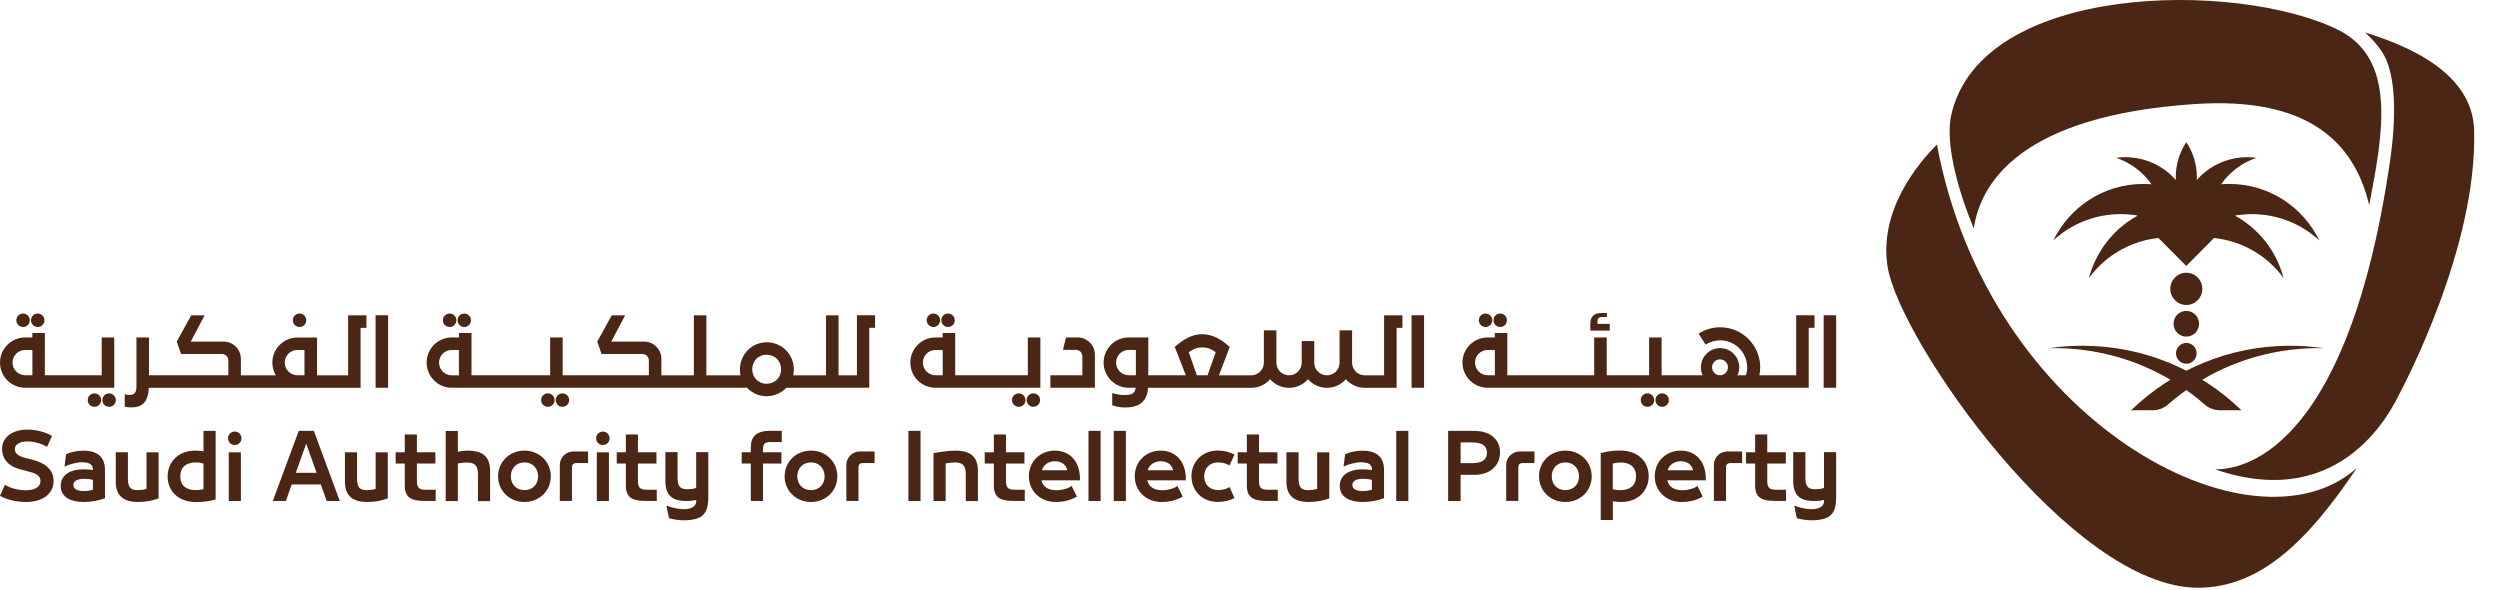
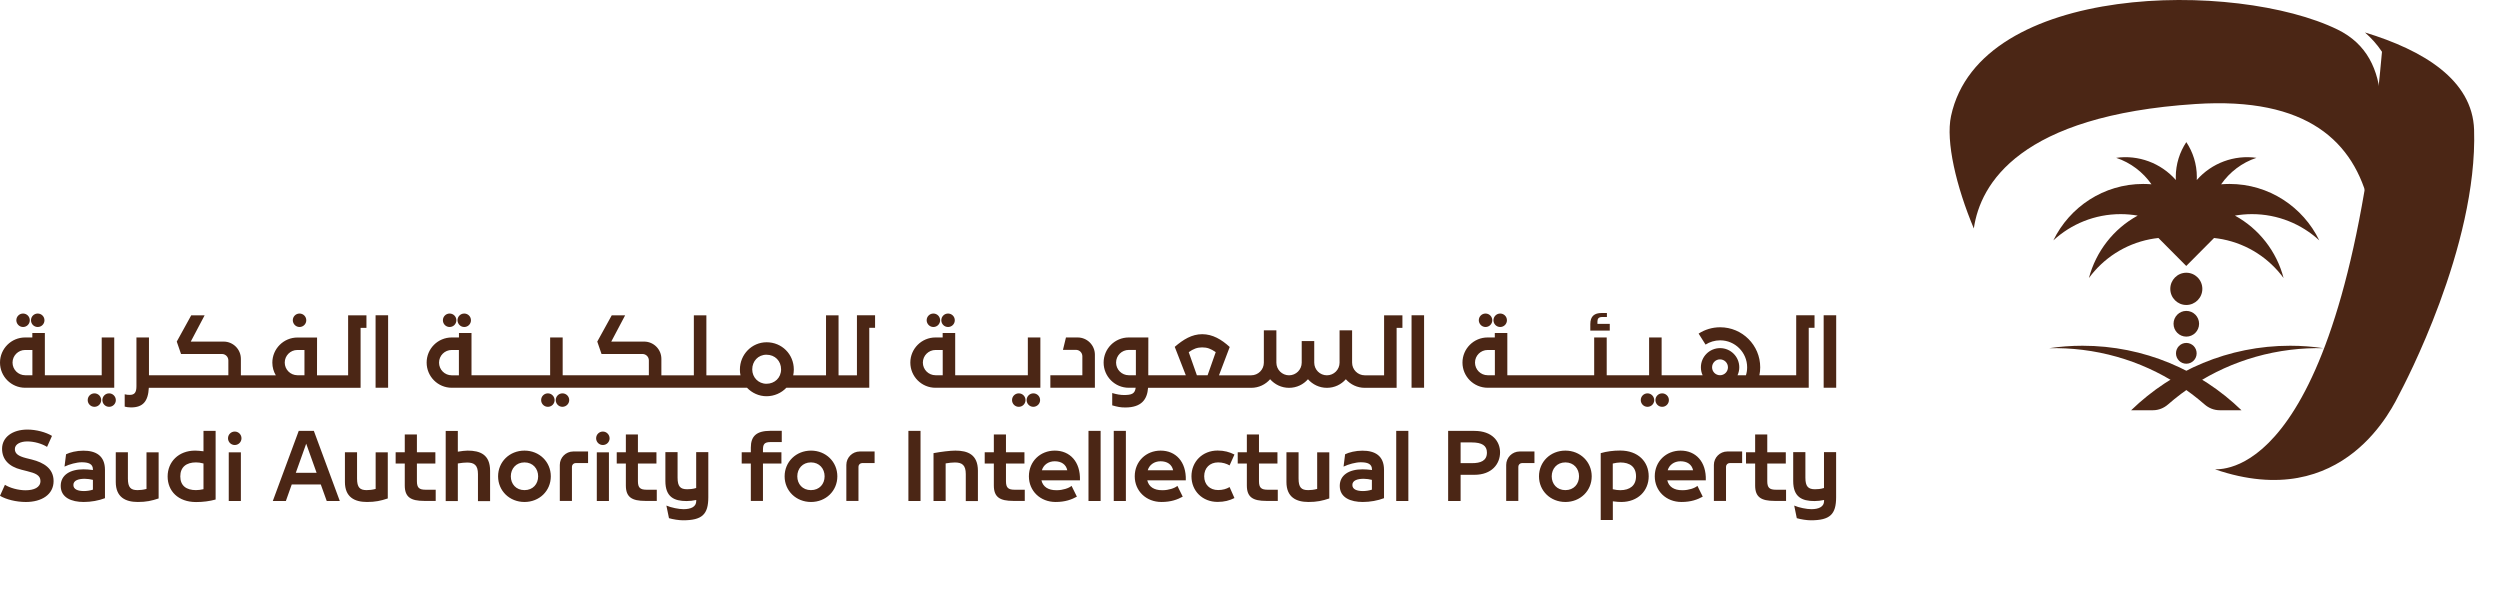
<svg xmlns="http://www.w3.org/2000/svg" width="250" height="59" viewBox="0 0 250 59" fill="none">
  <path d="M37.558 38.776H38.811V31.527H37.558V38.776ZM85.674 31.527H87.507V32.78H86.927V38.776H78.636C78.136 39.303 77.423 39.623 76.65 39.623C75.89 39.623 75.19 39.289 74.703 38.776H45.177C43.79 38.776 42.664 37.65 42.664 36.258C42.664 34.865 43.79 33.746 45.177 33.746H45.896V33.3H47.15V37.524H55.014V33.746H56.267V37.524H64.886V36.038C64.886 35.685 64.599 35.398 64.246 35.398H60.153L59.727 34.159L61.173 31.534H62.513L61.126 34.159H64.412C65.365 34.159 66.138 34.932 66.138 35.885V37.531H69.385V31.534H70.638V37.531H74.05C74.003 37.35 73.99 37.157 73.99 36.957C73.99 35.438 75.19 34.226 76.663 34.226C78.176 34.226 79.382 35.412 79.382 36.957C79.382 37.157 79.356 37.35 79.322 37.531H82.602V31.534H83.855V37.531H85.694V31.527H85.674ZM45.89 34.998H45.17C44.47 34.998 43.904 35.565 43.904 36.264C43.904 36.964 44.47 37.531 45.17 37.531H45.89V34.998ZM78.109 36.938C78.109 36.098 77.503 35.471 76.643 35.471C75.81 35.471 75.223 36.125 75.223 36.938C75.223 37.744 75.843 38.377 76.643 38.377C77.469 38.377 78.109 37.777 78.109 36.938ZM91.033 36.258C91.033 34.872 92.159 33.746 93.546 33.746H94.266V33.3H95.519V37.524H102.784V33.746H104.037V38.776H93.546C92.159 38.776 91.033 37.65 91.033 36.258ZM92.286 36.258C92.286 36.957 92.853 37.524 93.552 37.524H94.272V34.998H93.552C92.853 34.998 92.286 35.565 92.286 36.258ZM141.155 38.776H142.408V31.527H141.155V38.776ZM160.977 32.387H159.744V32.147C159.744 31.86 159.871 31.7 160.224 31.7H160.691V31.301H160.158C159.458 31.301 159.031 31.607 159.031 32.407V33.06H160.977V32.387ZM146.247 36.258C146.247 34.872 147.374 33.746 148.76 33.746H149.48V33.3H150.733V37.524H159.418V33.746H160.671V37.524H164.91V33.746H166.163V37.524H170.229H170.262C170.148 37.284 170.089 37.011 170.089 36.731C170.089 35.671 170.948 34.812 172.008 34.812C173.068 34.812 173.928 35.671 173.928 36.731C173.928 37.017 173.861 37.284 173.754 37.524H173.801H174.594C174.674 37.271 174.714 37.004 174.714 36.731C174.714 35.238 173.501 34.033 172.015 34.033C171.475 34.033 170.975 34.192 170.555 34.459L169.862 33.36C170.482 32.96 171.222 32.727 172.015 32.727C174.228 32.727 176.021 34.519 176.021 36.731C176.021 37.004 175.994 37.271 175.94 37.524H179.62V31.527H181.453V32.78H180.873V38.776H148.78C147.374 38.776 146.247 37.65 146.247 36.258ZM171.208 36.731C171.208 37.171 171.562 37.524 172.002 37.524C172.441 37.524 172.795 37.171 172.795 36.731C172.795 36.291 172.441 35.938 172.002 35.938C171.568 35.931 171.208 36.291 171.208 36.731ZM147.5 36.258C147.5 36.957 148.067 37.524 148.767 37.524H149.487V34.998H148.767C148.067 34.998 147.5 35.565 147.5 36.258ZM182.366 31.527V38.776H183.619V31.527H182.366ZM8.771 40.009C8.771 40.382 9.071 40.682 9.445 40.682C9.818 40.682 10.118 40.382 10.118 40.009C10.118 39.636 9.818 39.336 9.445 39.336C9.071 39.336 8.771 39.636 8.771 40.009ZM10.911 39.336C10.538 39.336 10.238 39.636 10.238 40.009C10.238 40.382 10.538 40.682 10.911 40.682C11.284 40.682 11.584 40.382 11.584 40.009C11.577 39.636 11.277 39.336 10.911 39.336ZM29.953 32.7C30.327 32.7 30.627 32.4 30.627 32.027C30.627 31.654 30.327 31.354 29.953 31.354C29.58 31.354 29.28 31.654 29.28 32.027C29.287 32.4 29.587 32.7 29.953 32.7ZM54.788 39.336C54.414 39.336 54.114 39.636 54.114 40.009C54.114 40.382 54.414 40.682 54.788 40.682C55.161 40.682 55.461 40.382 55.461 40.009C55.454 39.636 55.154 39.336 54.788 39.336ZM56.921 40.009C56.921 39.636 56.621 39.336 56.247 39.336C55.874 39.336 55.574 39.636 55.574 40.009C55.574 40.382 55.874 40.682 56.247 40.682C56.621 40.675 56.921 40.375 56.921 40.009ZM148.553 32.7C148.927 32.7 149.227 32.4 149.227 32.027C149.227 31.654 148.927 31.354 148.553 31.354C148.18 31.354 147.88 31.654 147.88 32.027C147.887 32.4 148.187 32.7 148.553 32.7ZM150.02 32.7C150.393 32.7 150.693 32.4 150.693 32.027C150.693 31.654 150.393 31.354 150.02 31.354C149.646 31.354 149.347 31.654 149.347 32.027C149.347 32.4 149.646 32.7 150.02 32.7ZM101.877 39.336C101.504 39.336 101.204 39.636 101.204 40.009C101.204 40.382 101.504 40.682 101.877 40.682C102.251 40.682 102.55 40.382 102.55 40.009C102.55 39.636 102.251 39.336 101.877 39.336ZM104.01 40.009C104.01 39.636 103.71 39.336 103.337 39.336C102.964 39.336 102.664 39.636 102.664 40.009C102.664 40.382 102.964 40.682 103.337 40.682C103.71 40.675 104.01 40.375 104.01 40.009ZM164.75 39.336C164.377 39.336 164.077 39.636 164.077 40.009C164.077 40.382 164.377 40.682 164.75 40.682C165.123 40.682 165.423 40.382 165.423 40.009C165.416 39.636 165.116 39.336 164.75 39.336ZM165.543 40.009C165.543 40.382 165.843 40.682 166.216 40.682C166.589 40.682 166.889 40.382 166.889 40.009C166.889 39.636 166.589 39.336 166.216 39.336C165.843 39.336 165.543 39.636 165.543 40.009ZM93.339 32.7C93.712 32.7 94.012 32.4 94.012 32.027C94.012 31.654 93.712 31.354 93.339 31.354C92.966 31.354 92.666 31.654 92.666 32.027C92.673 32.4 92.972 32.7 93.339 32.7ZM94.805 32.7C95.179 32.7 95.479 32.4 95.479 32.027C95.479 31.654 95.179 31.354 94.805 31.354C94.432 31.354 94.132 31.654 94.132 32.027C94.132 32.4 94.432 32.7 94.805 32.7ZM109.489 35.471C109.489 34.519 108.716 33.746 107.763 33.746H106.596L106.296 34.985H107.596C107.949 34.985 108.236 35.272 108.236 35.625V37.524H105.036V38.776H109.489V35.471ZM44.963 32.7C45.337 32.7 45.636 32.4 45.636 32.027C45.636 31.654 45.337 31.354 44.963 31.354C44.59 31.354 44.29 31.654 44.29 32.027C44.29 32.4 44.59 32.7 44.963 32.7ZM46.423 32.7C46.796 32.7 47.096 32.4 47.096 32.027C47.096 31.654 46.796 31.354 46.423 31.354C46.05 31.354 45.75 31.654 45.75 32.027C45.757 32.4 46.056 32.7 46.423 32.7ZM2.306 32.7C2.679 32.7 2.979 32.4 2.979 32.027C2.979 31.654 2.679 31.354 2.306 31.354C1.933 31.354 1.633 31.654 1.633 32.027C1.64 32.4 1.94 32.7 2.306 32.7ZM3.772 32.7C4.146 32.7 4.446 32.4 4.446 32.027C4.446 31.654 4.146 31.354 3.772 31.354C3.399 31.354 3.099 31.654 3.099 32.027C3.099 32.4 3.399 32.7 3.772 32.7ZM0 36.258C0 34.872 1.126 33.746 2.513 33.746H3.233V33.3H4.486V37.524H10.171V33.746H11.424V38.776H2.519C1.126 38.776 0 37.65 0 36.258ZM1.253 36.258C1.253 36.957 1.82 37.524 2.519 37.524H3.239V34.998H2.513C1.82 34.998 1.253 35.565 1.253 36.258ZM13.104 40.742C12.87 40.742 12.624 40.709 12.47 40.662V39.429C12.657 39.476 12.81 39.489 12.97 39.489C13.47 39.489 13.644 39.23 13.644 38.617V33.746H14.897V37.524H22.835V36.038C22.835 35.685 22.548 35.398 22.195 35.398H18.103L17.676 34.159L19.122 31.534H20.462L19.076 34.159H22.362C23.315 34.159 24.088 34.932 24.088 35.885V37.531H27.58C27.361 37.157 27.234 36.731 27.234 36.264C27.234 34.879 28.36 33.752 29.747 33.752H30.46H30.8H31.706L31.7 37.531H34.812V31.534H36.645V32.787H36.059V38.783H14.883C14.81 40.149 14.284 40.742 13.104 40.742ZM28.474 36.258C28.474 36.957 29.04 37.517 29.733 37.524H30.446V34.998H29.733C29.04 34.998 28.474 35.565 28.474 36.258ZM113.568 38.776H112.875C111.488 38.776 110.362 37.65 110.362 36.258C110.362 34.865 111.488 33.746 112.875 33.746H113.588H113.928H114.834L114.828 37.524H118.58L117.474 34.685C118.334 33.946 119.187 33.419 120.22 33.419C121.26 33.419 122.153 33.946 122.972 34.699L121.899 37.531H125.119C125.819 37.531 126.385 36.964 126.385 36.264V33.033H127.638V36.264C127.638 36.964 128.205 37.531 128.904 37.531C129.604 37.531 130.171 36.964 130.171 36.264V34.106H131.424V36.264C131.424 36.964 131.99 37.531 132.69 37.531C133.39 37.531 133.957 36.964 133.957 36.264V33.033H135.21V36.264C135.21 36.964 135.776 37.531 136.476 37.531H138.409V31.534H140.242V32.787H139.662V38.783H136.476C135.723 38.783 135.05 38.45 134.583 37.923C134.123 38.45 133.45 38.783 132.69 38.783C131.937 38.783 131.264 38.45 130.797 37.923C130.337 38.45 129.664 38.783 128.904 38.783C128.151 38.783 127.478 38.45 127.012 37.923C126.552 38.45 125.878 38.783 125.119 38.783H114.807C114.721 39.956 114.135 40.748 112.528 40.748C112.048 40.748 111.768 40.689 111.222 40.535V39.303C111.662 39.436 112.042 39.503 112.435 39.503C113.128 39.489 113.488 39.403 113.568 38.776ZM118.873 35.218L119.687 37.524H120.76L121.573 35.212C121.073 34.872 120.726 34.739 120.213 34.739C119.727 34.739 119.333 34.885 118.873 35.218ZM113.588 37.524V34.992H112.875C112.175 34.992 111.608 35.558 111.608 36.258C111.608 36.957 112.175 37.524 112.875 37.524H113.588Z" fill="#4B2615" />
  <path d="M10.497 46.987V49.818C9.884 50.058 9.098 50.198 8.378 50.198C7.158 50.198 6.072 49.772 6.072 48.586C6.072 47.5 7.012 46.933 8.338 46.933C8.598 46.933 8.924 46.953 9.291 47V46.933C9.291 46.38 8.831 46.227 8.165 46.227C7.665 46.227 6.932 46.427 6.452 46.66L6.605 45.427C6.992 45.234 7.651 45.068 8.325 45.068C9.584 45.061 10.497 45.567 10.497 46.987ZM9.291 47.986C9.064 47.926 8.738 47.879 8.471 47.879C7.858 47.879 7.338 48.033 7.338 48.499C7.338 48.945 7.805 49.105 8.398 49.105C8.698 49.105 9.031 49.052 9.291 48.965V47.986ZM14.656 48.892C14.303 48.985 14.017 49.012 13.75 49.012C13.07 49.012 12.79 48.745 12.79 47.853V45.227H11.577V48.199C11.577 49.712 12.537 50.198 13.783 50.198C14.623 50.198 15.163 50.078 15.863 49.845V45.234H14.65V48.892H14.656ZM20.349 43.089H21.562V49.952C20.968 50.118 20.309 50.205 19.609 50.205C17.809 50.205 16.763 49.099 16.763 47.646C16.763 46.194 17.849 45.061 19.509 45.061C19.722 45.061 20.015 45.087 20.349 45.128V43.089ZM20.349 46.347C20.055 46.267 19.815 46.24 19.595 46.24C18.642 46.24 18.029 46.7 18.029 47.639C18.029 48.579 18.642 49.012 19.595 49.012C19.829 49.012 20.082 48.979 20.349 48.919V46.347ZM22.875 50.098H24.088V45.234H22.875V50.098ZM37.571 48.892C37.218 48.985 36.931 49.012 36.665 49.012C35.985 49.012 35.705 48.745 35.705 47.853V45.227H34.492V48.199C34.492 49.712 35.452 50.198 36.698 50.198C37.538 50.198 38.078 50.078 38.778 49.845V45.234H37.565V48.892H37.571ZM41.691 48.119V46.354H43.537V45.227H41.691V43.449H40.477V45.227H39.564V46.354H40.477V48.546C40.477 49.712 41.071 50.091 42.424 50.091H43.57V48.972H42.55C41.917 48.972 41.691 48.772 41.691 48.119ZM46.763 45.061C46.496 45.061 46.15 45.108 45.783 45.168V43.095H44.57V50.105H45.783V46.347C46.129 46.287 46.449 46.254 46.709 46.254C47.429 46.254 47.796 46.52 47.796 47.413V50.111H49.009V47.073C49.009 45.454 48.009 45.061 46.763 45.061ZM55.081 47.633C55.081 49.085 53.941 50.198 52.448 50.198C50.955 50.198 49.809 49.085 49.809 47.633C49.809 46.187 50.949 45.061 52.448 45.061C53.941 45.061 55.081 46.187 55.081 47.633ZM53.815 47.633C53.815 46.873 53.295 46.24 52.448 46.24C51.602 46.24 51.082 46.873 51.082 47.633C51.082 48.399 51.602 49.012 52.448 49.012C53.295 49.012 53.815 48.399 53.815 47.633ZM59.68 50.098H60.893V45.234H59.68V50.098ZM63.792 48.119V46.354H65.645V45.227H63.792V43.449H62.586V45.227H61.673V46.354H62.586V48.546C62.586 49.712 63.179 50.091 64.532 50.091H65.678V48.972H64.659C64.019 48.972 63.792 48.772 63.792 48.119ZM69.624 48.799C69.271 48.906 68.978 48.925 68.718 48.925C68.045 48.925 67.758 48.659 67.758 47.766V45.214H66.538V48.106C66.538 49.705 67.418 50.105 68.658 50.105C68.971 50.105 69.298 50.071 69.624 49.998V50.105C69.624 50.678 69.098 50.918 68.351 50.918C67.878 50.918 67.118 50.764 66.638 50.558L66.898 51.817C67.285 51.937 67.918 52.03 68.298 52.03C70.224 52.03 70.831 51.437 70.831 49.718V45.214H69.618V48.799H69.624ZM75.083 44.761V45.227H74.17V46.354H75.083V50.091H76.296V46.354H78.142V45.227H76.296V44.987C76.296 44.461 76.409 44.208 77.029 44.208H78.176V43.082H77.016C75.67 43.089 75.083 43.595 75.083 44.761ZM83.734 47.633C83.734 49.085 82.595 50.198 81.102 50.198C79.609 50.198 78.462 49.085 78.462 47.633C78.462 46.187 79.602 45.061 81.102 45.061C82.595 45.061 83.734 46.187 83.734 47.633ZM82.461 47.633C82.461 46.873 81.942 46.24 81.095 46.24C80.249 46.24 79.729 46.873 79.729 47.633C79.729 48.399 80.249 49.012 81.095 49.012C81.948 49.012 82.461 48.399 82.461 47.633ZM95.538 45.061C95.012 45.061 94.106 45.174 93.352 45.314V50.098H94.565V46.34C94.912 46.28 95.232 46.247 95.492 46.247C96.212 46.247 96.578 46.514 96.578 47.406V50.105H97.791V47.066C97.785 45.454 96.778 45.061 95.538 45.061ZM100.597 48.119V46.354H102.444V45.227H100.597V43.449H99.384V45.227H98.471V46.354H99.384V48.546C99.384 49.712 99.977 50.091 101.33 50.091H102.477V48.972H101.457C100.824 48.972 100.597 48.772 100.597 48.119ZM107.996 48.033H104.143C104.296 48.699 104.85 49.019 105.603 49.019H105.729C106.236 49.019 106.896 48.825 107.156 48.586L107.689 49.665C107.169 49.952 106.523 50.198 105.563 50.198C104.023 50.198 102.89 49.092 102.89 47.633C102.89 46.127 104.036 45.061 105.476 45.061C106.976 45.061 108.056 46.154 107.996 48.033ZM106.729 47.026C106.603 46.433 106.123 46.127 105.47 46.127C104.823 46.127 104.336 46.507 104.19 47.026H106.729ZM108.849 50.098H110.062V43.089H108.849V50.098ZM111.375 50.098H112.588V43.089H111.375V50.098ZM118.58 48.033H114.727C114.881 48.699 115.434 49.019 116.187 49.019H116.314C116.82 49.019 117.48 48.825 117.74 48.586L118.273 49.665C117.753 49.952 117.107 50.198 116.147 50.198C114.608 50.198 113.474 49.092 113.474 47.633C113.474 46.127 114.621 45.061 116.06 45.061C117.56 45.061 118.64 46.154 118.58 48.033ZM117.313 47.026C117.187 46.433 116.707 46.127 116.054 46.127C115.407 46.127 114.921 46.507 114.774 47.026H117.313ZM121.812 46.24C122.259 46.24 122.639 46.36 122.959 46.54L123.445 45.454C122.952 45.201 122.426 45.054 121.759 45.054C120.253 45.054 119.146 46.16 119.146 47.626C119.146 49.105 120.253 50.191 121.759 50.191C122.426 50.191 122.952 50.051 123.445 49.805L122.959 48.706C122.639 48.899 122.259 49.005 121.812 49.005C120.973 49.005 120.419 48.452 120.419 47.626C120.419 46.8 120.973 46.24 121.812 46.24ZM125.898 48.119V46.354H127.745V45.227H125.898V43.449H124.685V45.227H123.772V46.354H124.685V48.546C124.685 49.712 125.278 50.091 126.631 50.091H127.778V48.972H126.758C126.125 48.972 125.898 48.772 125.898 48.119ZM131.724 48.892C131.37 48.985 131.084 49.012 130.817 49.012C130.137 49.012 129.857 48.745 129.857 47.853V45.227H128.644V48.199C128.644 49.712 129.604 50.198 130.851 50.198C131.69 50.198 132.23 50.078 132.93 49.845V45.234H131.717V48.892H131.724ZM138.402 46.987V49.818C137.789 50.058 137.002 50.198 136.283 50.198C135.063 50.198 133.976 49.772 133.976 48.586C133.976 47.5 134.916 46.933 136.243 46.933C136.503 46.933 136.829 46.953 137.196 47V46.933C137.196 46.38 136.736 46.227 136.069 46.227C135.569 46.227 134.836 46.427 134.356 46.66L134.51 45.427C134.896 45.234 135.556 45.068 136.229 45.068C137.489 45.061 138.402 45.567 138.402 46.987ZM137.189 47.986C136.962 47.926 136.636 47.879 136.369 47.879C135.756 47.879 135.236 48.033 135.236 48.499C135.236 48.945 135.703 49.105 136.296 49.105C136.596 49.105 136.929 49.052 137.189 48.965V47.986ZM139.622 50.098H140.835V43.089H139.622V50.098ZM159.171 47.633C159.171 49.085 158.031 50.198 156.538 50.198C155.045 50.198 153.899 49.085 153.899 47.633C153.899 46.187 155.038 45.061 156.538 45.061C158.031 45.061 159.171 46.187 159.171 47.633ZM157.904 47.633C157.904 46.873 157.385 46.24 156.538 46.24C155.692 46.24 155.172 46.873 155.172 47.633C155.172 48.399 155.692 49.012 156.538 49.012C157.385 49.012 157.904 48.399 157.904 47.633ZM164.87 47.626C164.87 49.079 163.79 50.198 162.123 50.198C161.91 50.198 161.623 50.178 161.284 50.131V51.997H160.071V45.314C160.664 45.141 161.33 45.054 162.023 45.054C163.823 45.061 164.87 46.174 164.87 47.626ZM163.603 47.626C163.603 46.687 162.99 46.247 162.037 46.247C161.797 46.247 161.544 46.294 161.277 46.354V48.925C161.57 48.992 161.81 49.019 162.037 49.019C162.99 49.012 163.603 48.559 163.603 47.626ZM170.581 48.033H166.729C166.883 48.699 167.436 49.019 168.189 49.019H168.316C168.822 49.019 169.482 48.825 169.742 48.586L170.275 49.665C169.755 49.952 169.109 50.198 168.149 50.198C166.609 50.198 165.476 49.092 165.476 47.633C165.476 46.127 166.622 45.061 168.062 45.061C169.562 45.061 170.642 46.154 170.581 48.033ZM169.309 47.026C169.182 46.433 168.702 46.127 168.049 46.127C167.402 46.127 166.916 46.507 166.769 47.026H169.309ZM176.727 48.119V46.354H178.58V45.227H176.727V43.449H175.514V45.227H174.601V46.354H175.514V48.546C175.514 49.712 176.107 50.091 177.46 50.091H178.606V48.972H177.587C176.953 48.972 176.727 48.772 176.727 48.119ZM182.406 48.799C182.052 48.906 181.759 48.925 181.499 48.925C180.826 48.925 180.539 48.659 180.539 47.766V45.214H179.32V48.106C179.32 49.705 180.2 50.105 181.439 50.105C181.752 50.105 182.079 50.071 182.406 49.998V50.105C182.406 50.678 181.879 50.918 181.133 50.918C180.659 50.918 179.9 50.764 179.42 50.558L179.679 51.817C180.066 51.937 180.699 52.03 181.079 52.03C183.005 52.03 183.612 51.437 183.612 49.718V45.214H182.399V48.799H182.406ZM84.634 46.493V50.091H85.847V46.673C85.847 46.473 86.014 46.307 86.214 46.307C86.694 46.307 87.46 46.307 87.46 46.307V45.148H85.974C85.234 45.154 84.634 45.754 84.634 46.493ZM55.981 46.493V50.091H57.194V46.673C57.194 46.473 57.36 46.307 57.56 46.307C58.04 46.307 58.807 46.307 58.807 46.307V45.148H57.32C56.581 45.154 55.981 45.754 55.981 46.493ZM150.619 46.493V50.091H151.833V46.673C151.833 46.473 151.999 46.307 152.199 46.307C152.679 46.307 153.445 46.307 153.445 46.307V45.148H151.959C151.219 45.154 150.619 45.754 150.619 46.493ZM171.388 46.493V50.091H172.601V46.673C172.601 46.473 172.768 46.307 172.968 46.307C173.448 46.307 174.214 46.307 174.214 46.307V45.148H172.728C171.988 45.154 171.388 45.754 171.388 46.493ZM23.475 43.156C23.101 43.156 22.801 43.455 22.801 43.828C22.801 44.202 23.101 44.501 23.475 44.501C23.848 44.501 24.148 44.202 24.148 43.828C24.148 43.455 23.848 43.156 23.475 43.156ZM60.286 43.156C59.913 43.156 59.613 43.455 59.613 43.828C59.613 44.202 59.913 44.501 60.286 44.501C60.66 44.501 60.96 44.202 60.96 43.828C60.953 43.455 60.653 43.156 60.286 43.156Z" fill="#4B2615" />
  <path d="M5.359 48.107C5.359 49.453 4.172 50.199 2.586 50.199C1.606 50.199 0.6 49.94 0 49.58L0.493 48.48C0.986 48.794 1.826 49.027 2.553 49.027C3.399 49.027 4.046 48.747 4.046 48.101C4.046 47.514 3.519 47.315 2.713 47.115L2.133 46.968C0.86 46.655 0.207 45.915 0.207 44.876C0.207 43.736 1.226 42.957 2.746 42.957C3.619 42.957 4.606 43.223 5.199 43.59L4.706 44.689C4.192 44.363 3.406 44.143 2.733 44.143C2.066 44.143 1.486 44.403 1.486 44.903C1.486 45.362 1.826 45.609 2.599 45.809L3.186 45.955C4.379 46.255 5.359 46.855 5.359 48.107ZM31.386 43.09L33.979 50.099H32.673L32.079 48.447H29.174L28.587 50.099H27.281L29.873 43.09H31.386ZM31.66 47.281L30.62 44.369L29.58 47.281H31.66ZM150.006 45.236C150.006 46.402 149.173 47.481 147.44 47.481H146.061V50.099H144.814V43.09H147.44C149.227 43.09 150.006 44.136 150.006 45.236ZM148.693 45.256C148.693 44.563 148.2 44.243 147.174 44.243H146.061V46.315H147.174C148.08 46.322 148.693 46.069 148.693 45.256ZM90.84 50.099H92.053V43.09H90.84V50.099Z" fill="#4B2615" />
  <path d="M236.921 20.515C238.324 13.226 239.688 5.85 233.749 2.952C223.664 -1.972 197.991 -1.765 195.105 11.594C194.555 14.146 195.628 18.663 197.382 22.847C198.031 18.37 201.965 11.547 219.558 10.401C230.776 9.668 235.424 14.192 236.921 20.515Z" fill="#4B2615" />
-   <path d="M247.409 12.974C247.25 7.99 242.337 5.025 236.496 3.246C237.132 3.806 237.708 4.439 238.198 5.178C239.609 7.31 239.655 11.608 239.006 16.085C234.43 47.514 222.511 46.901 221.499 46.934C234.484 51.385 239.357 40.505 239.986 39.306C240.311 38.679 247.78 24.667 247.409 12.974Z" fill="#4B2615" />
+   <path d="M247.409 12.974C247.25 7.99 242.337 5.025 236.496 3.246C237.132 3.806 237.708 4.439 238.198 5.178C234.43 47.514 222.511 46.901 221.499 46.934C234.484 51.385 239.357 40.505 239.986 39.306C240.311 38.679 247.78 24.667 247.409 12.974Z" fill="#4B2615" />
  <path d="M223.492 21.56C224.041 21.467 224.611 21.413 225.193 21.413C227.789 21.413 230.153 22.406 231.928 24.039C230.305 20.694 226.895 18.395 222.949 18.395C222.671 18.395 222.392 18.409 222.114 18.428C222.968 17.203 224.2 16.263 225.644 15.783C223.432 15.47 221.174 16.296 219.677 18.002C219.684 17.902 219.684 17.796 219.684 17.696C219.684 16.403 219.293 15.204 218.631 14.211C217.969 15.21 217.578 16.41 217.578 17.696C217.578 17.796 217.585 17.902 217.585 18.002C216.089 16.296 213.831 15.47 211.619 15.783C213.056 16.263 214.294 17.203 215.148 18.428C214.87 18.409 214.599 18.395 214.314 18.395C210.367 18.395 206.957 20.701 205.335 24.039C207.109 22.406 209.473 21.413 212.069 21.413C212.645 21.413 213.215 21.467 213.771 21.56C211.347 22.879 209.593 25.158 208.891 27.803C210.321 25.858 212.453 24.425 214.996 23.925C215.281 23.872 215.565 23.825 215.843 23.799L218.625 26.597L221.406 23.799C221.69 23.832 221.975 23.872 222.253 23.925C224.803 24.425 226.928 25.858 228.358 27.803C227.67 25.158 225.908 22.879 223.492 21.56Z" fill="#4B2615" />
  <path d="M218.631 33.662C219.337 33.662 219.909 33.086 219.909 32.376C219.909 31.666 219.337 31.09 218.631 31.09C217.926 31.09 217.354 31.666 217.354 32.376C217.354 33.086 217.926 33.662 218.631 33.662Z" fill="#4B2615" />
  <path d="M218.631 36.372C219.202 36.372 219.664 35.907 219.664 35.333C219.664 34.758 219.202 34.293 218.631 34.293C218.061 34.293 217.598 34.758 217.598 35.333C217.598 35.907 218.061 36.372 218.631 36.372Z" fill="#4B2615" />
  <path d="M218.631 30.498C219.516 30.498 220.234 29.776 220.234 28.886C220.234 27.995 219.516 27.273 218.631 27.273C217.746 27.273 217.029 27.995 217.029 28.886C217.029 29.776 217.746 30.498 218.631 30.498Z" fill="#4B2615" />
  <path d="M229.014 34.574C222.843 34.574 217.241 37.033 213.116 41.024H215.294C215.857 41.024 216.387 40.811 216.811 40.438C220.135 37.539 224.313 35.567 229.001 34.987C230.134 34.848 231.253 34.794 232.358 34.821C231.272 34.661 230.153 34.574 229.014 34.574Z" fill="#4B2615" />
  <path d="M208.249 34.574C214.42 34.574 220.022 37.033 224.147 41.024H221.969C221.406 41.024 220.876 40.811 220.452 40.438C217.128 37.539 212.95 35.567 208.262 34.987C207.13 34.848 206.01 34.794 204.905 34.821C205.984 34.661 207.11 34.574 208.249 34.574Z" fill="#4B2615" />
-   <path d="M193.694 14.453C191.807 16.339 187.861 21.043 188.761 26.68C189.94 34.022 207.116 58.774 219.804 58.774C226.002 58.774 230.782 54.117 235.689 46.788C225.227 56.149 198.82 42.144 193.694 14.453Z" fill="#4B2615" />
</svg>